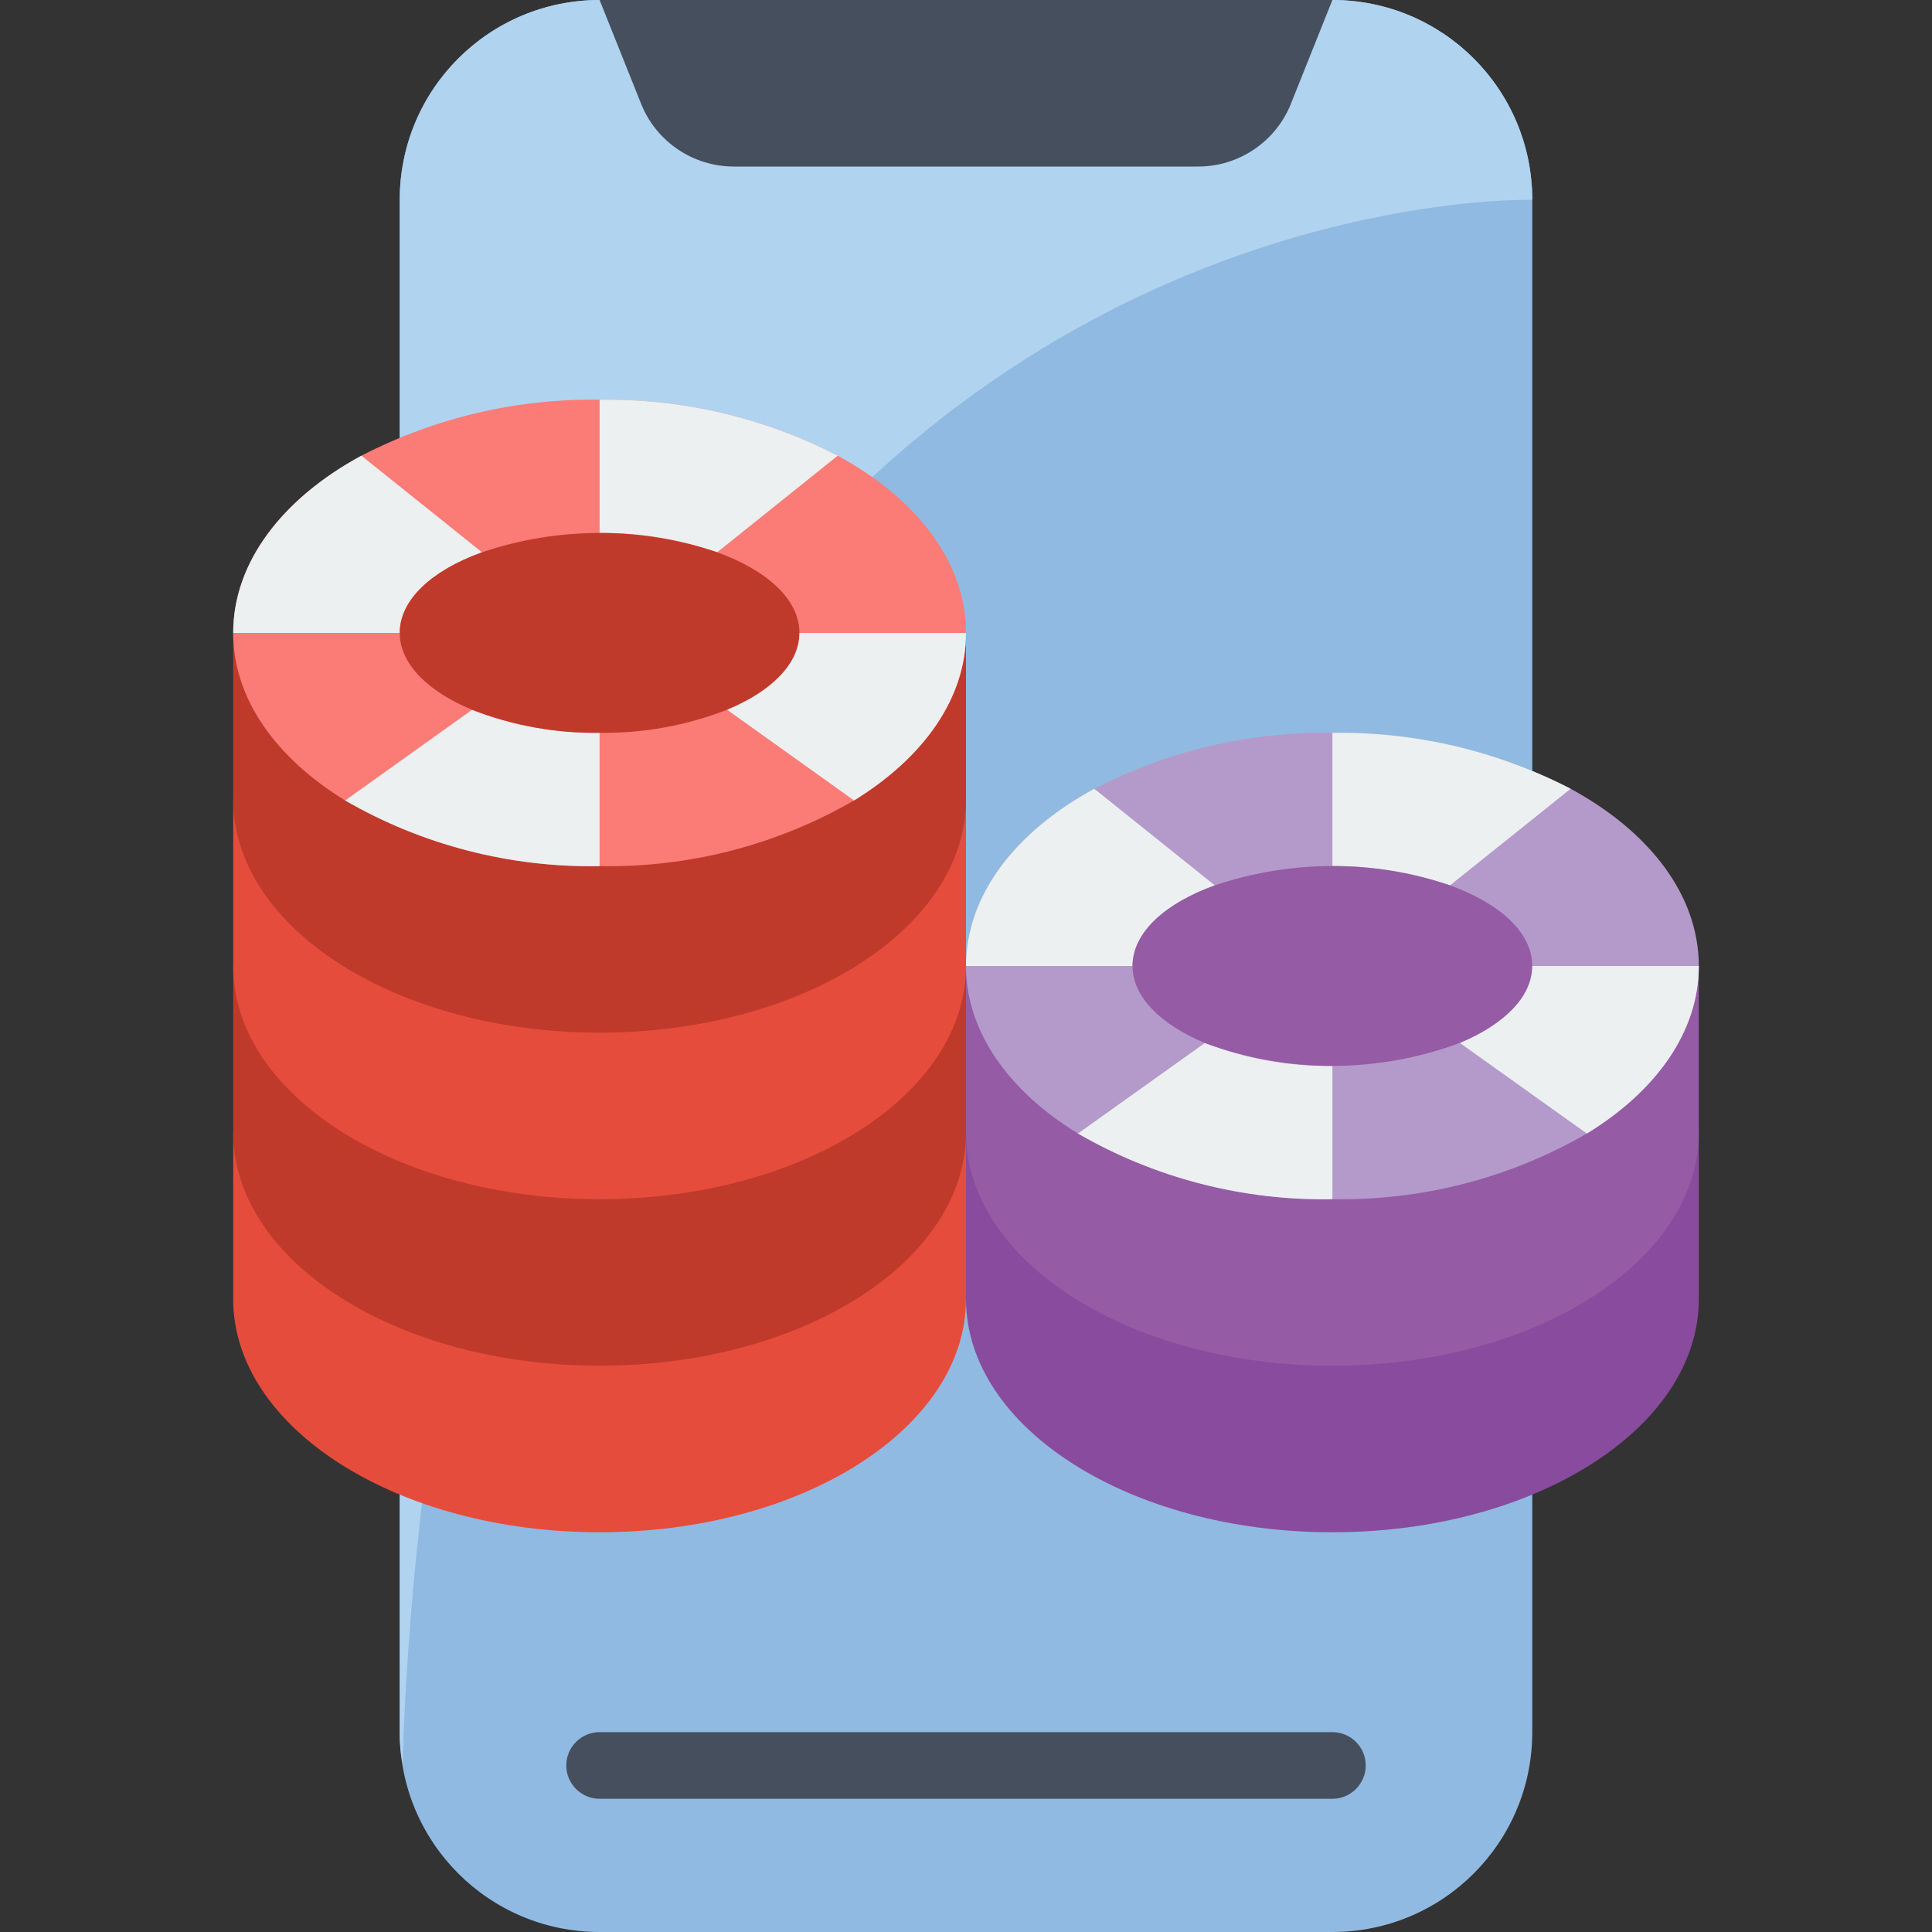
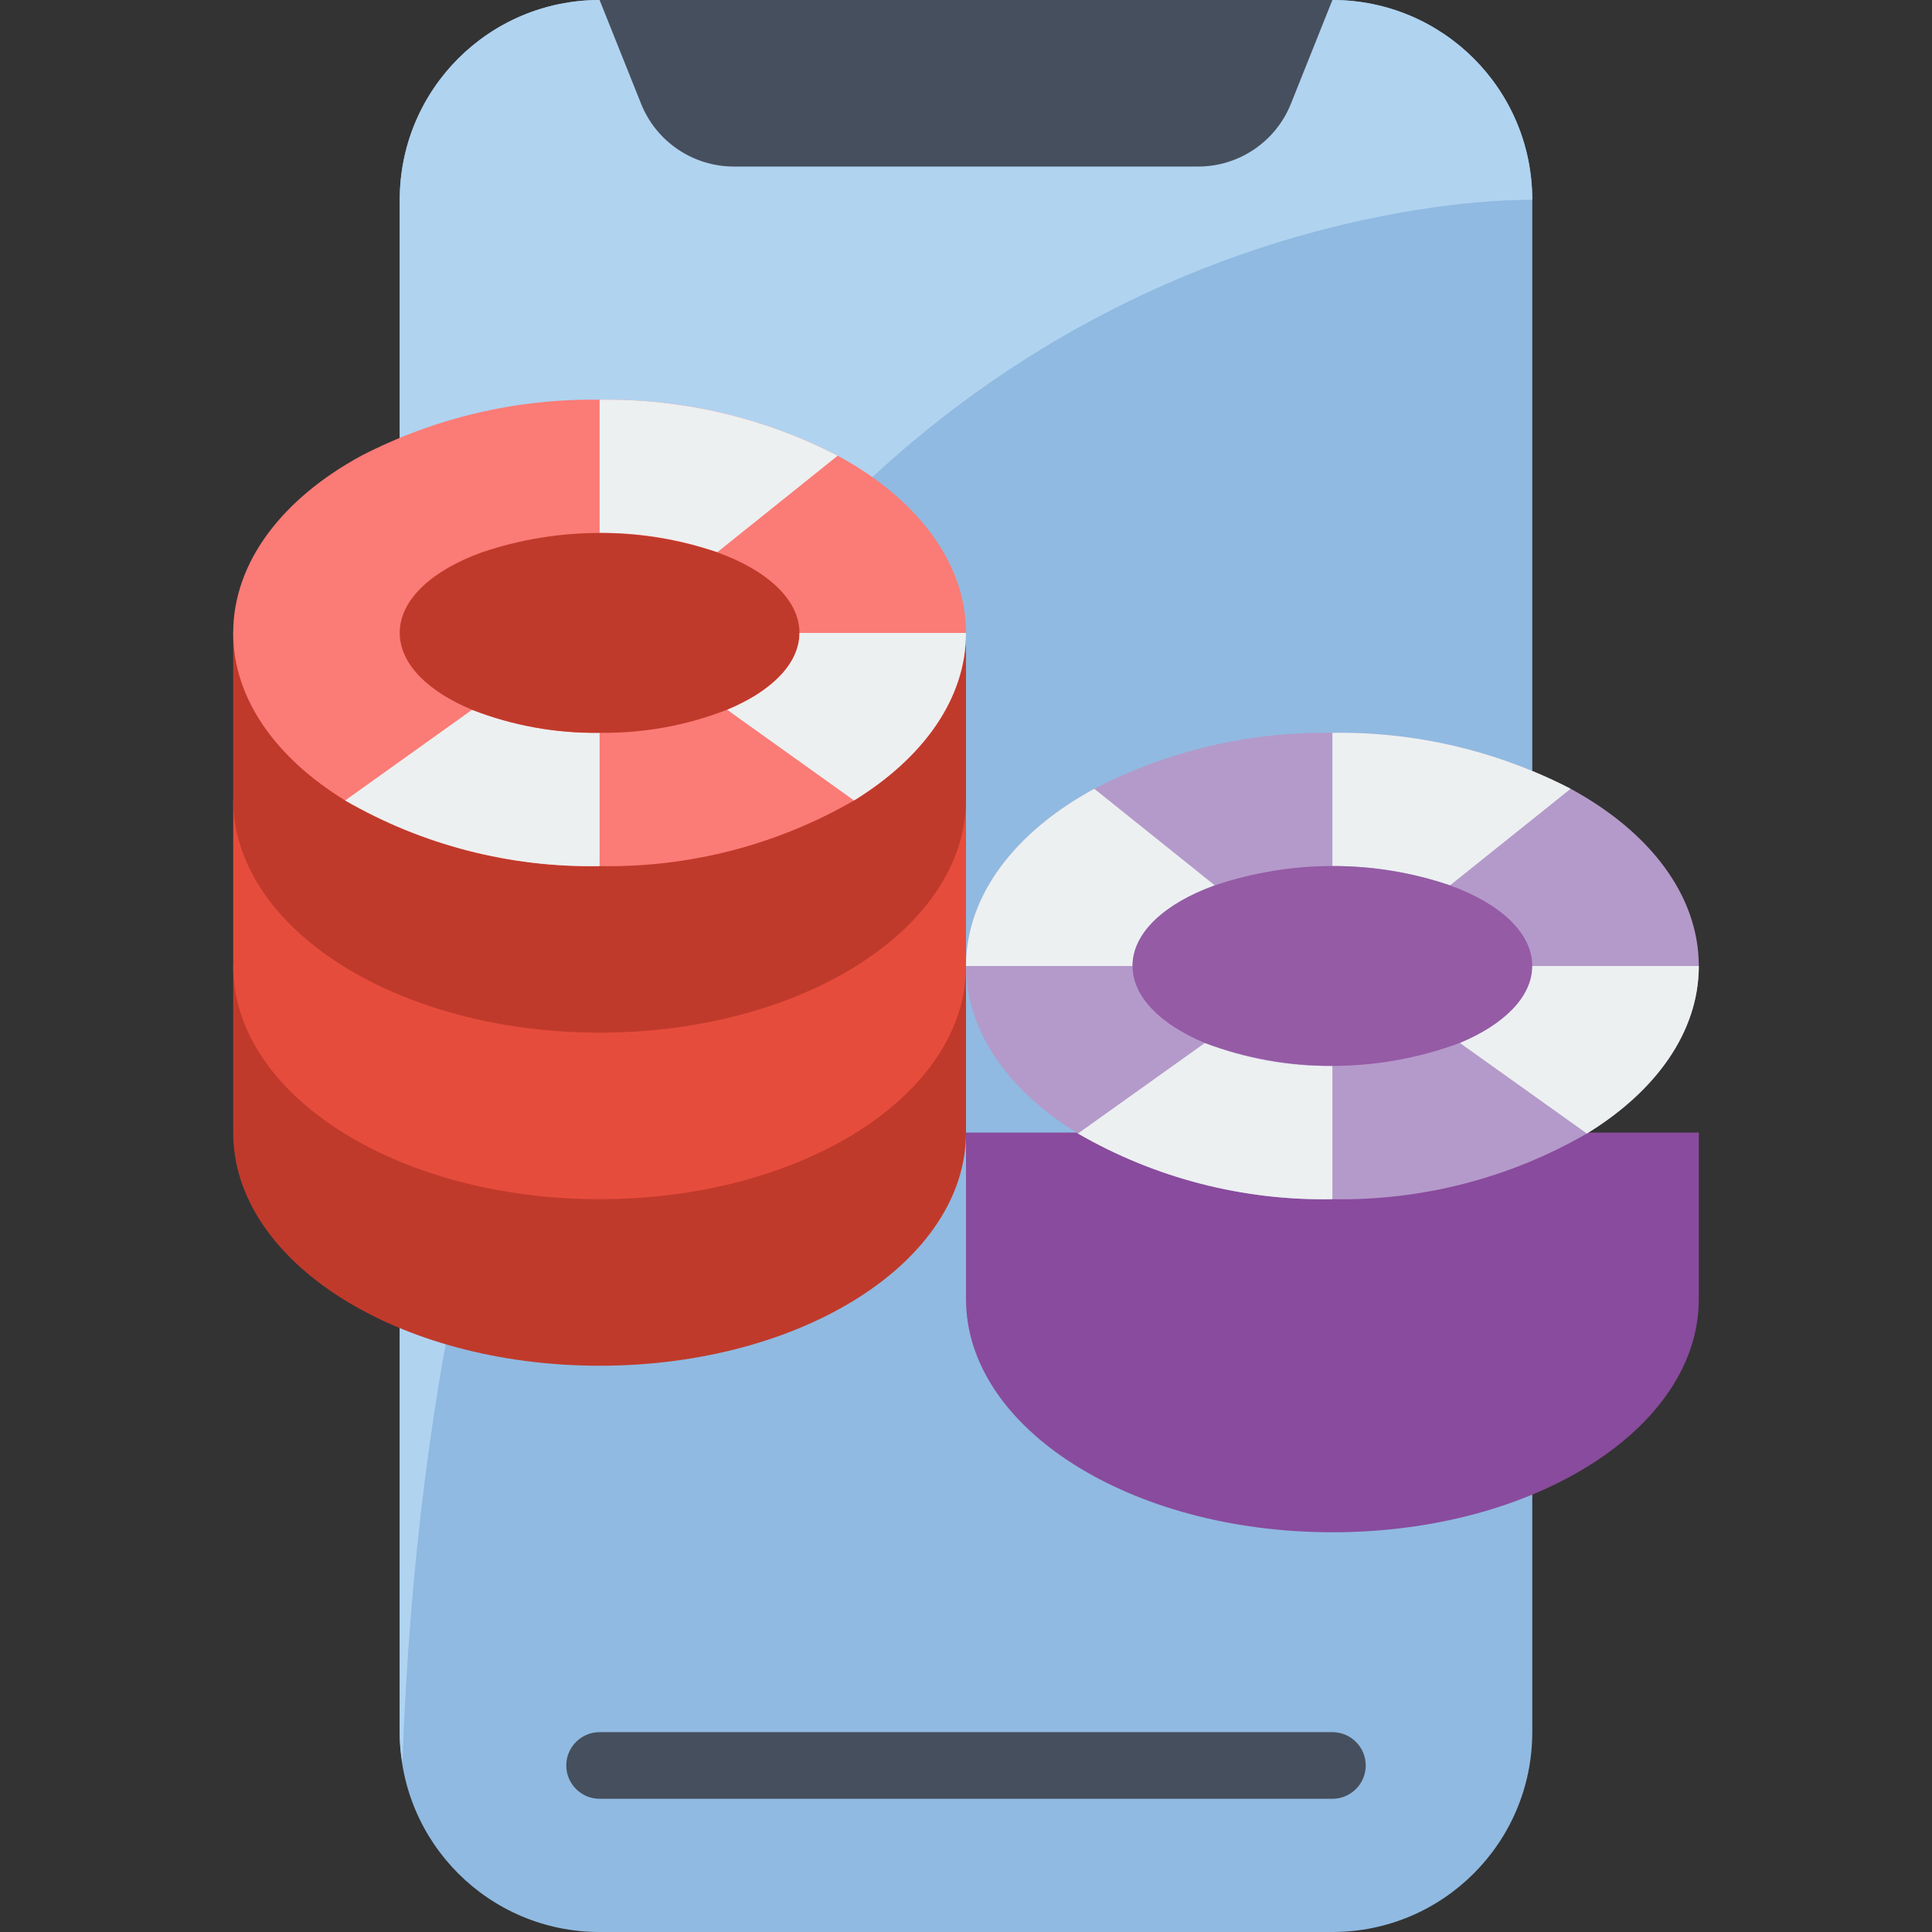
<svg xmlns="http://www.w3.org/2000/svg" width="60px" height="60px" viewBox="0 0 60 60" version="1.1">
  <rect x="0" y="0" width="60" height="60" fill="#333333" stroke="none" />
  <g id="surface1">
    <path style=" stroke:none;fill-rule:evenodd;fill:rgb(56.471%,72.941%,88.235%);fill-opacity:1;" d="M 47.586 43.117 L 47.586 53.793 C 47.586 57.223 44.809 60 41.379 60 L 18.621 60 C 15.191 60 12.414 57.223 12.414 53.793 L 12.414 6.207 C 12.414 2.777 15.191 0 18.621 0 L 41.379 0 C 44.809 0 47.586 2.777 47.586 6.207 Z M 47.586 43.117 " />
    <path style=" stroke:none;fill-rule:evenodd;fill:rgb(69.02%,82.745%,94.118%);fill-opacity:1;" d="M 47.586 6.207 C 47.586 6.207 14.285 5.223 12.496 54.734 C 12.438 54.426 12.41 54.109 12.414 53.793 L 12.414 6.207 C 12.414 2.777 15.191 0 18.621 0 L 41.379 0 C 44.809 0 47.586 2.777 47.586 6.207 Z M 47.586 6.207 " />
    <path style=" stroke:none;fill-rule:evenodd;fill:rgb(27.451%,30.98%,36.471%);fill-opacity:1;" d="M 41.379 0 L 40.09 3.223 C 39.621 4.398 38.477 5.172 37.211 5.172 L 22.789 5.172 C 21.523 5.172 20.379 4.398 19.91 3.223 L 18.621 0 " />
    <path style=" stroke:none;fill-rule:evenodd;fill:rgb(27.451%,30.98%,36.471%);fill-opacity:1;" d="M 41.379 55.863 L 18.621 55.863 C 18.051 55.863 17.586 55.398 17.586 54.828 C 17.586 54.258 18.051 53.793 18.621 53.793 L 41.379 53.793 C 41.949 53.793 42.414 54.258 42.414 54.828 C 42.414 55.398 41.949 55.863 41.379 55.863 Z M 41.379 55.863 " />
-     <path style=" stroke:none;fill-rule:evenodd;fill:rgb(90.196%,29.804%,23.529%);fill-opacity:1;" d="M 30 35.172 L 30 40.344 C 30 44.348 24.91 47.586 18.621 47.586 C 12.332 47.586 7.242 44.348 7.242 40.344 L 7.242 35.172 Z M 30 35.172 " />
    <path style=" stroke:none;fill-rule:evenodd;fill:rgb(75.294%,22.745%,16.863%);fill-opacity:1;" d="M 30 30 L 30 35.172 C 30 39.176 24.91 42.414 18.621 42.414 C 12.332 42.414 7.242 39.176 7.242 35.172 L 7.242 30 Z M 30 30 " />
    <path style=" stroke:none;fill-rule:evenodd;fill:rgb(90.196%,29.804%,23.529%);fill-opacity:1;" d="M 30 24.828 L 30 30 C 30 34.004 24.91 37.242 18.621 37.242 C 12.332 37.242 7.242 34.004 7.242 30 L 7.242 24.828 Z M 30 24.828 " />
    <path style=" stroke:none;fill-rule:evenodd;fill:rgb(75.294%,22.745%,16.863%);fill-opacity:1;" d="M 30 19.656 L 30 24.828 C 30 28.832 24.91 32.07 18.621 32.07 C 12.332 32.07 7.242 28.832 7.242 24.828 L 7.242 19.656 Z M 30 19.656 " />
    <path style=" stroke:none;fill-rule:evenodd;fill:rgb(98.431%,48.235%,46.275%);fill-opacity:1;" d="M 26.016 14.152 C 23.734 12.973 21.191 12.375 18.621 12.414 C 16.051 12.375 13.508 12.973 11.223 14.152 C 8.781 15.477 7.242 17.453 7.242 19.656 C 7.242 21.703 8.574 23.543 10.719 24.859 C 13.117 26.246 15.852 26.949 18.621 26.898 C 21.391 26.949 24.125 26.246 26.523 24.859 C 28.664 23.543 30 21.703 30 19.656 C 30 17.453 28.457 15.477 26.016 14.152 Z M 26.016 14.152 " />
    <path style=" stroke:none;fill-rule:evenodd;fill:rgb(92.549%,94.118%,94.51%);fill-opacity:1;" d="M 26.016 14.152 L 22.273 17.152 C 21.098 16.742 19.863 16.539 18.621 16.551 L 18.621 12.414 C 21.191 12.375 23.734 12.973 26.016 14.152 Z M 26.016 14.152 " />
-     <path style=" stroke:none;fill-rule:evenodd;fill:rgb(92.549%,94.118%,94.51%);fill-opacity:1;" d="M 14.969 17.152 C 13.418 17.711 12.414 18.621 12.414 19.656 L 7.242 19.656 C 7.242 17.453 8.781 15.477 11.223 14.152 Z M 14.969 17.152 " />
    <path style=" stroke:none;fill-rule:evenodd;fill:rgb(92.549%,94.118%,94.51%);fill-opacity:1;" d="M 18.621 22.758 L 18.621 26.898 C 15.852 26.949 13.117 26.246 10.719 24.859 L 14.66 22.043 C 15.922 22.535 17.266 22.777 18.621 22.758 Z M 18.621 22.758 " />
    <path style=" stroke:none;fill-rule:evenodd;fill:rgb(75.294%,22.745%,16.863%);fill-opacity:1;" d="M 24.828 19.656 C 24.828 20.617 23.949 21.477 22.582 22.043 L 22.574 22.043 C 21.312 22.535 19.973 22.777 18.621 22.758 C 17.266 22.777 15.922 22.535 14.66 22.043 C 13.293 21.477 12.414 20.617 12.414 19.656 C 12.414 18.621 13.418 17.711 14.969 17.152 C 17.336 16.352 19.902 16.352 22.273 17.152 C 23.824 17.711 24.828 18.621 24.828 19.656 Z M 24.828 19.656 " />
    <path style=" stroke:none;fill-rule:evenodd;fill:rgb(92.549%,94.118%,94.51%);fill-opacity:1;" d="M 30 19.656 C 30 21.703 28.664 23.543 26.523 24.859 L 22.582 22.043 C 23.949 21.477 24.828 20.617 24.828 19.656 Z M 30 19.656 " />
    <path style=" stroke:none;fill-rule:evenodd;fill:rgb(53.725%,29.412%,61.569%);fill-opacity:1;" d="M 52.758 35.172 L 52.758 40.344 C 52.758 44.348 47.668 47.586 41.379 47.586 C 35.09 47.586 30 44.348 30 40.344 L 30 35.172 Z M 52.758 35.172 " />
-     <path style=" stroke:none;fill-rule:evenodd;fill:rgb(58.431%,35.686%,64.706%);fill-opacity:1;" d="M 52.758 30 L 52.758 35.172 C 52.758 39.176 47.668 42.414 41.379 42.414 C 35.09 42.414 30 39.176 30 35.172 L 30 30 Z M 52.758 30 " />
    <path style=" stroke:none;fill-rule:evenodd;fill:rgb(70.588%,60.392%,79.216%);fill-opacity:1;" d="M 48.777 24.496 C 46.492 23.316 43.949 22.719 41.379 22.758 C 38.809 22.719 36.266 23.316 33.984 24.496 C 31.543 25.82 30 27.797 30 30 C 30 32.047 31.336 33.891 33.477 35.203 C 35.875 36.59 38.609 37.293 41.379 37.242 C 44.148 37.293 46.883 36.59 49.281 35.203 C 51.426 33.891 52.758 32.047 52.758 30 C 52.758 27.797 51.219 25.82 48.777 24.496 Z M 48.777 24.496 " />
    <path style=" stroke:none;fill-rule:evenodd;fill:rgb(92.549%,94.118%,94.51%);fill-opacity:1;" d="M 48.777 24.496 L 45.031 27.496 C 43.855 27.09 42.621 26.887 41.379 26.898 L 41.379 22.758 C 43.949 22.719 46.492 23.316 48.777 24.496 Z M 48.777 24.496 " />
    <path style=" stroke:none;fill-rule:evenodd;fill:rgb(92.549%,94.118%,94.51%);fill-opacity:1;" d="M 37.727 27.496 C 36.176 28.055 35.172 28.965 35.172 30 L 30 30 C 30 27.797 31.543 25.82 33.984 24.496 Z M 37.727 27.496 " />
    <path style=" stroke:none;fill-rule:evenodd;fill:rgb(92.549%,94.118%,94.51%);fill-opacity:1;" d="M 41.379 33.102 L 41.379 37.242 C 38.609 37.293 35.875 36.59 33.477 35.203 L 37.418 32.391 C 38.68 32.879 40.023 33.121 41.379 33.102 Z M 41.379 33.102 " />
    <path style=" stroke:none;fill-rule:evenodd;fill:rgb(58.431%,35.686%,64.706%);fill-opacity:1;" d="M 47.586 30 C 47.586 30.961 46.707 31.82 45.34 32.391 L 45.332 32.391 C 42.777 33.34 39.969 33.34 37.418 32.391 C 36.051 31.82 35.172 30.961 35.172 30 C 35.172 28.965 36.176 28.055 37.727 27.496 C 40.098 26.695 42.664 26.695 45.031 27.496 C 46.582 28.055 47.586 28.965 47.586 30 Z M 47.586 30 " />
    <path style=" stroke:none;fill-rule:evenodd;fill:rgb(92.549%,94.118%,94.51%);fill-opacity:1;" d="M 52.758 30 C 52.758 32.047 51.426 33.891 49.281 35.203 L 45.34 32.391 C 46.707 31.82 47.586 30.961 47.586 30 Z M 52.758 30 " />
  </g>
</svg>